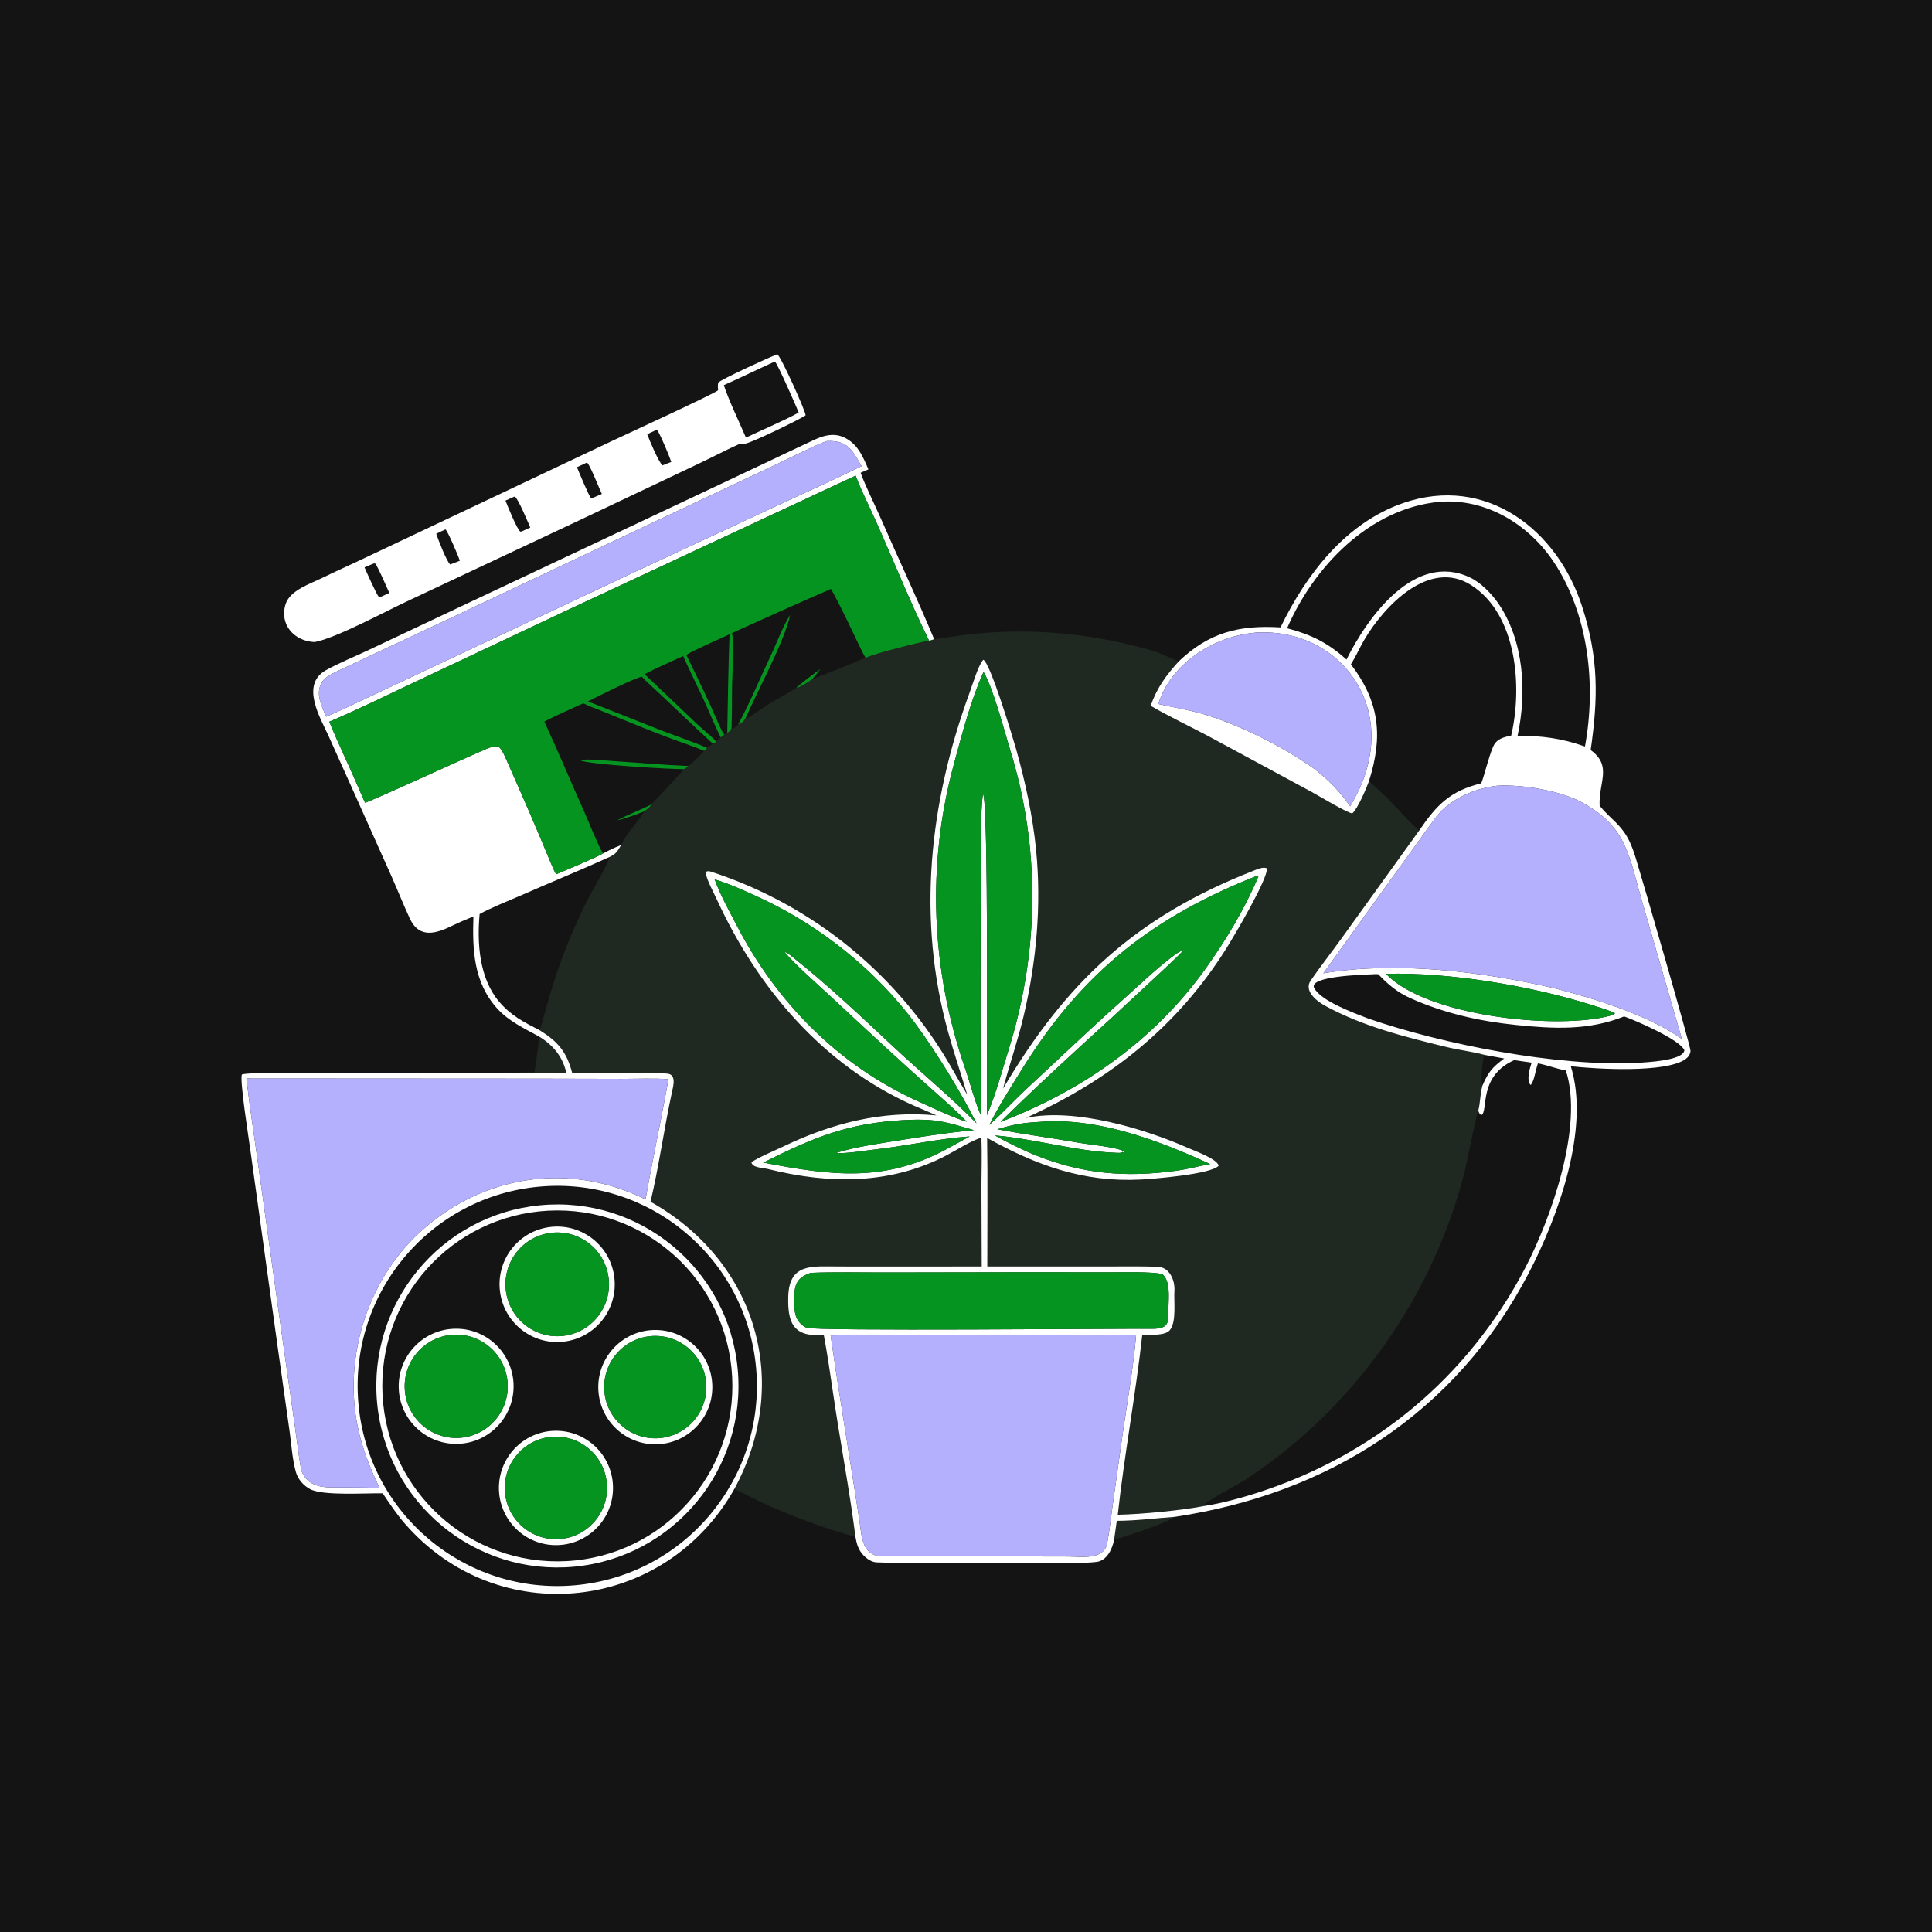
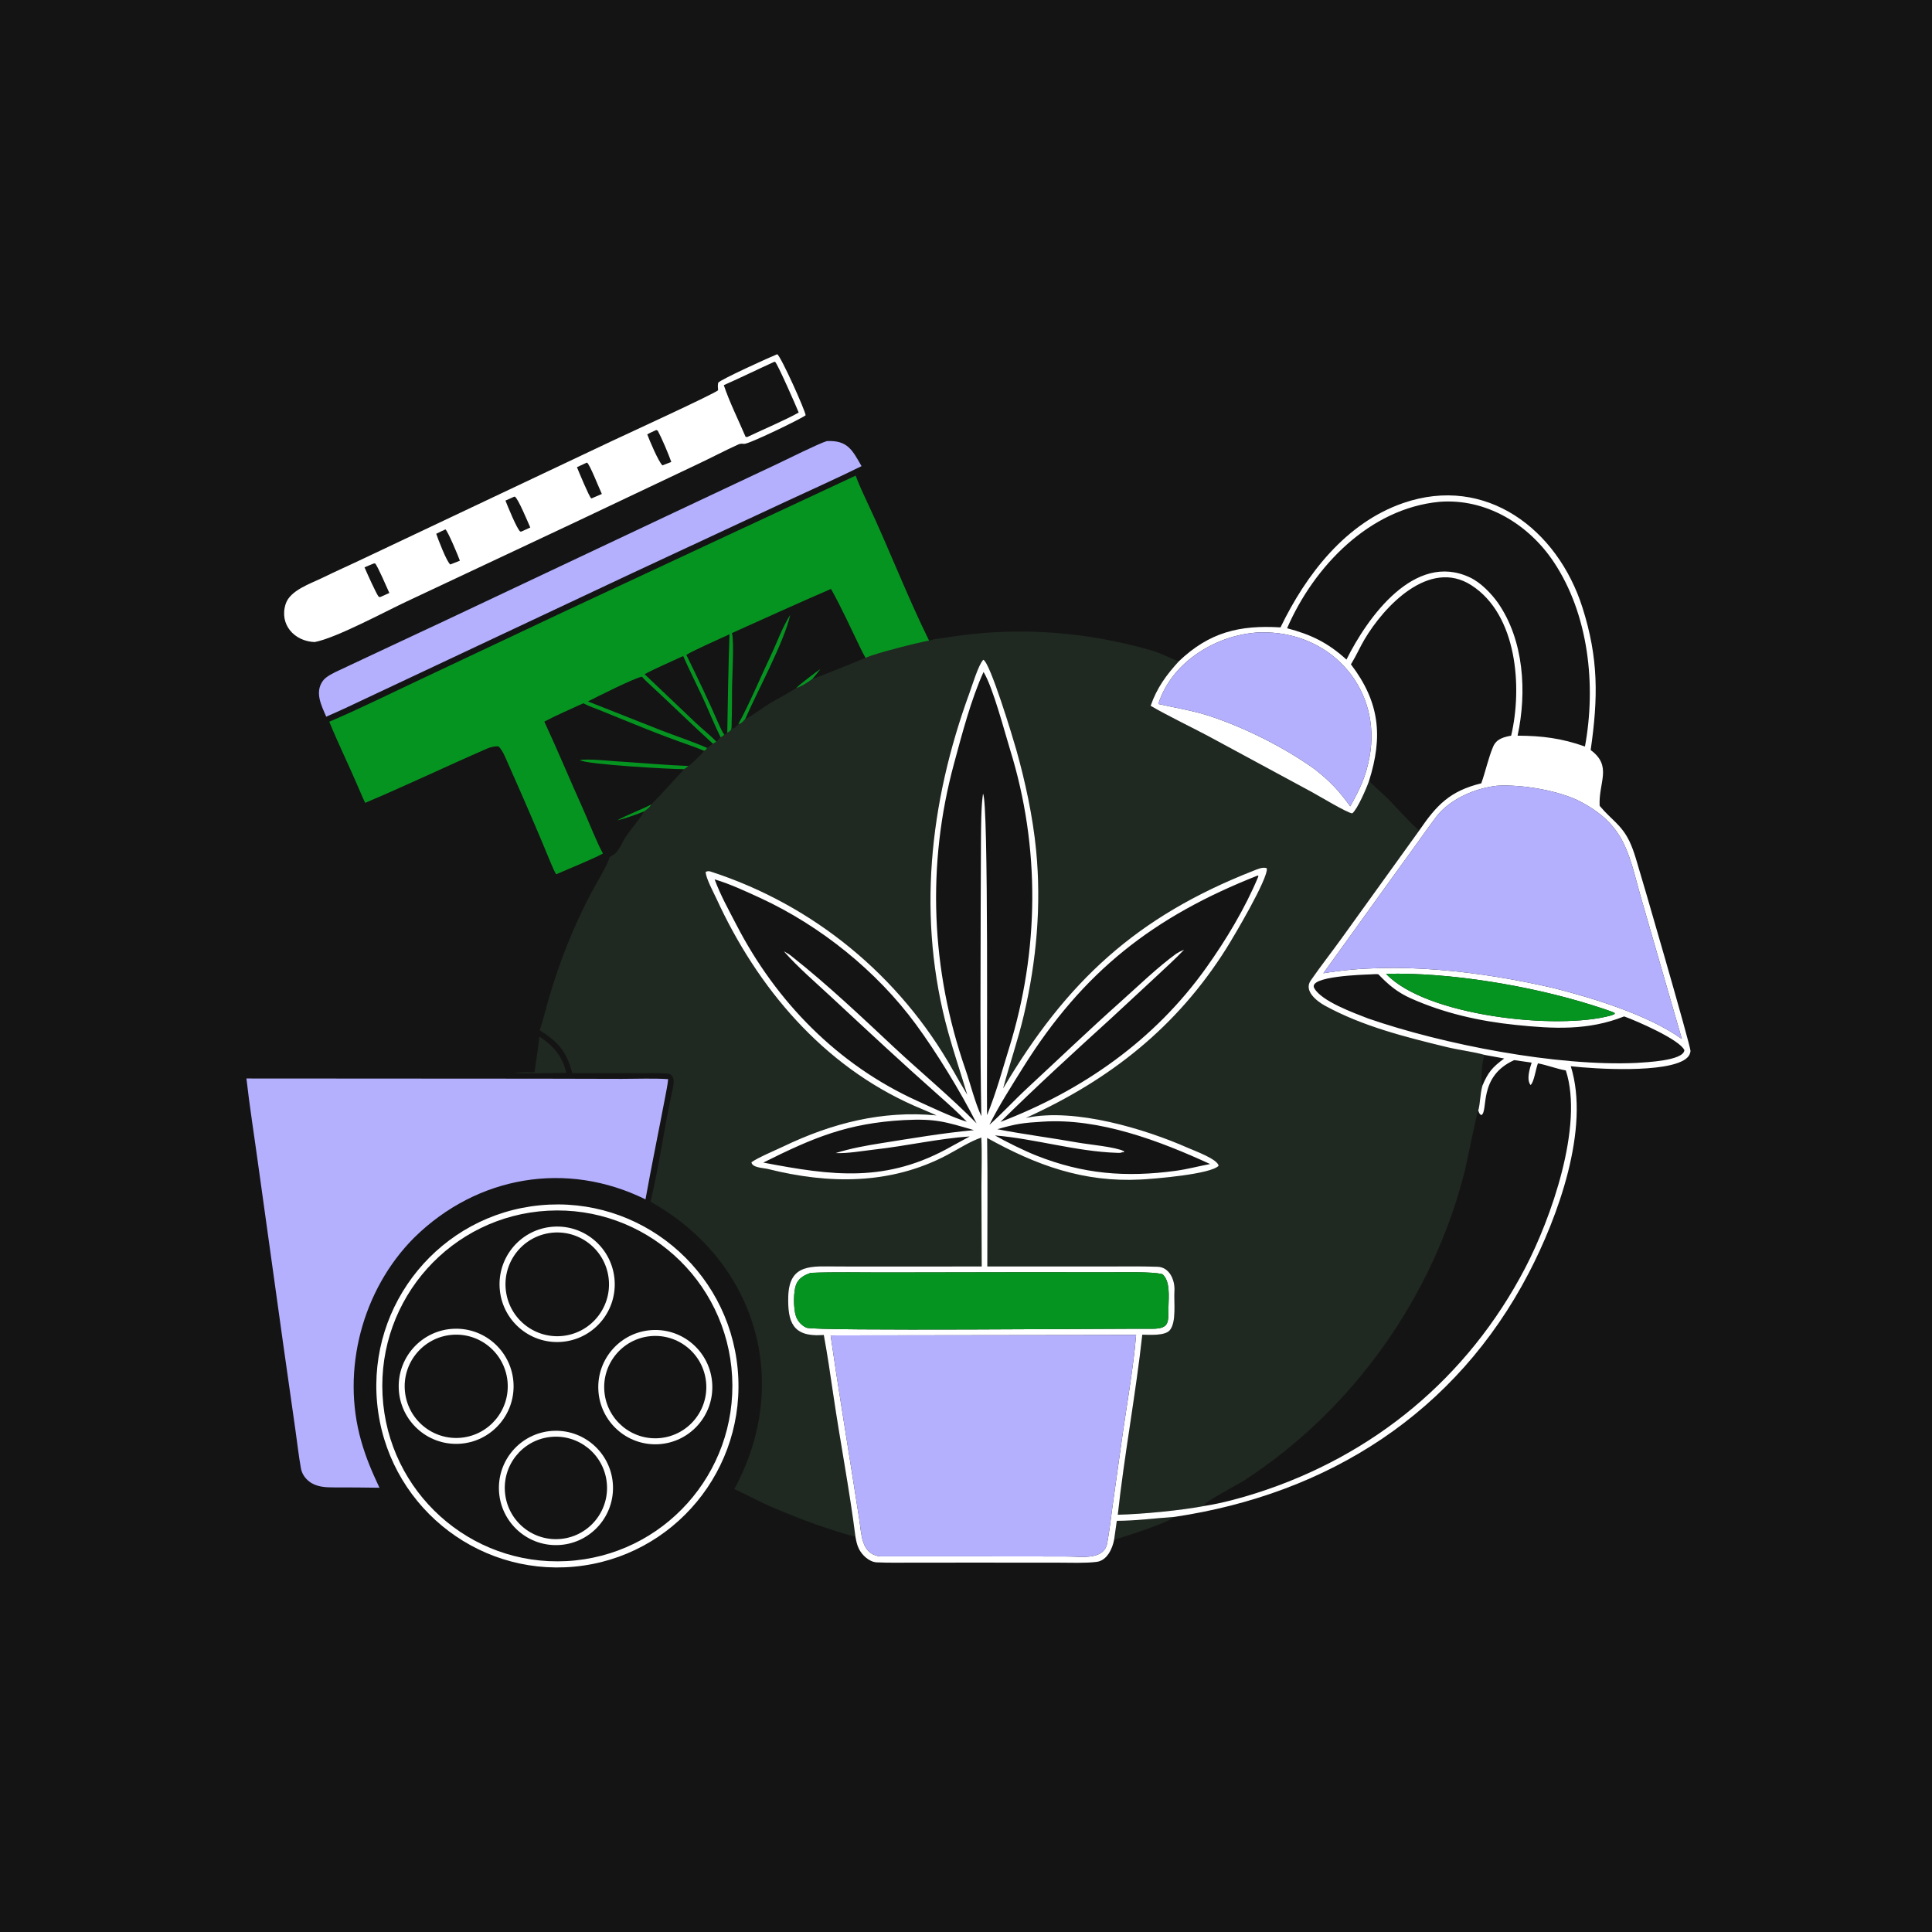
<svg xmlns="http://www.w3.org/2000/svg" width="120" height="120" viewBox="0 0 120 120" fill="none">
  <rect width="120" height="120" fill="#141414" />
  <g clip-path="url(#clip0_2023_780)">
    <path d="M19.543 39.879C18.28 39.833 17.328 38.783 17.746 37.505C18.022 36.662 19.277 36.255 20.029 35.888C20.898 35.463 21.82 35.057 22.706 34.632L38.036 27.379C38.688 27.072 44.462 24.419 44.603 24.238C44.584 24.022 44.577 23.982 44.608 23.772C44.733 23.582 47.855 22.165 48.276 22C48.512 22.149 50.014 25.489 50.039 25.794C49.748 26.021 46.492 27.6 46.216 27.57C46.08 27.555 45.995 27.546 45.863 27.605C45.015 27.987 44.187 28.428 43.345 28.824L35.739 32.431L25.272 37.353C23.92 37.986 20.862 39.637 19.543 39.879ZM48.096 22.471C47.044 22.948 46.011 23.456 44.957 23.923C45.291 24.931 45.885 26.134 46.306 27.123C46.405 27.153 46.362 27.157 46.434 27.134C47.31 26.717 48.839 26.062 49.609 25.624C49.468 25.265 48.298 22.603 48.148 22.481L48.096 22.471ZM40.763 26.708C40.581 26.792 40.375 26.88 40.203 26.981C40.349 27.373 40.888 28.654 41.144 28.905L41.695 28.693C41.519 28.192 41.106 27.215 40.855 26.752L40.763 26.708ZM36.444 28.735L35.835 29.018C35.942 29.279 36.581 30.834 36.722 30.956L36.772 30.944L37.382 30.681C37.224 30.36 36.632 28.833 36.463 28.738C36.457 28.735 36.45 28.736 36.444 28.735ZM31.931 30.853L31.395 31.093C31.517 31.406 32.114 32.88 32.315 33.017L32.399 33.01L32.937 32.764C32.789 32.434 32.181 30.959 31.979 30.849L31.931 30.853ZM27.668 32.881C27.483 32.968 27.275 33.061 27.095 33.154C27.201 33.473 27.755 34.923 27.971 35.06L28.564 34.825C28.481 34.575 27.819 32.994 27.668 32.881ZM23.212 35C23.029 35.076 22.819 35.157 22.641 35.239C22.767 35.535 23.379 36.908 23.525 37.069L23.611 37.086L24.183 36.831C24.071 36.584 23.438 35.111 23.296 34.994L23.212 35Z" fill="white" />
-     <path d="M53.455 29.363C53.713 30.1 54.369 31.426 54.708 32.2C55.806 34.711 56.966 37.168 58.023 39.702C57.919 39.734 57.809 39.776 57.704 39.786C56.33 37.001 55.189 33.998 53.858 31.184C53.613 30.666 53.343 30.078 53.146 29.541L34.937 38.038L25.739 42.376C24.04 43.176 22.167 44.102 20.452 44.827C21.038 46.259 21.731 47.661 22.334 49.088C22.442 49.345 22.56 49.615 22.68 49.867C25.221 48.793 27.727 47.596 30.257 46.494C30.443 46.413 30.768 46.33 30.967 46.364C31.227 46.626 31.362 46.986 31.509 47.319C32.434 49.406 33.348 51.497 34.215 53.609C34.301 53.821 34.425 54.107 34.543 54.303C35.087 54.067 37.015 53.274 37.451 53.01C37.87 52.793 38.143 52.657 38.58 52.487C38.341 52.884 38.287 53.02 37.863 53.228C36.014 54.063 34.167 54.82 32.313 55.633C31.623 55.935 30.388 56.429 29.79 56.774C29.623 58.594 29.772 60.762 30.994 62.207C31.733 63.08 32.529 63.482 33.524 63.992C34.657 64.696 35.204 65.336 35.544 66.658L39.444 66.659C40.103 66.658 40.77 66.638 41.423 66.681C42.037 66.721 41.819 67.459 41.733 67.856C41.248 70.087 40.935 72.428 40.405 74.641C46.971 78.322 49.217 85.84 45.608 92.489C41.265 100.176 30.904 101.274 25.132 94.618C24.622 94.03 24.206 93.394 23.769 92.752C22.716 92.732 20.078 92.918 19.268 92.495C18.867 92.285 18.511 91.89 18.384 91.45C18.153 90.647 18.101 89.706 17.984 88.877L17.264 83.783L15.539 71.355C15.469 70.822 14.864 67.016 15.028 66.735C15.559 66.587 18.983 66.637 19.754 66.636L31.924 66.648C32.881 66.687 34.204 66.657 35.175 66.638C34.947 65.628 34.359 64.921 33.494 64.387C32.562 63.875 31.595 63.43 30.878 62.635C29.41 61.007 29.337 58.977 29.405 56.922C29.012 57.085 28.52 57.287 28.141 57.473C27.115 57.977 26.052 58.347 25.444 57.03C25.056 56.189 24.7 55.291 24.317 54.43L21.777 48.755L20.397 45.688C19.888 44.571 18.65 42.525 20.239 41.631C21.051 41.175 22.055 40.772 22.913 40.365L29.359 37.321L44.49 30.192C46.525 29.241 48.551 28.263 50.586 27.314C51.157 27.048 51.756 26.887 52.361 27.141C53.242 27.51 53.59 28.338 53.937 29.155L53.455 29.363ZM51.356 27.397C50.867 27.539 48.872 28.535 48.246 28.831L41.409 32.05L27.732 38.508C25.514 39.551 23.291 40.583 21.074 41.629C20.744 41.785 20.252 42.006 20.046 42.298C19.542 43.013 19.959 43.808 20.262 44.514C20.634 44.348 21.028 44.181 21.395 44.008L39.281 35.592L48.807 31.155C50.31 30.453 52.044 29.684 53.512 28.952C52.938 27.954 52.646 27.335 51.356 27.397ZM15.305 66.987C15.503 68.724 15.798 70.587 16.036 72.332L17.591 83.489L18.348 88.812C18.462 89.606 18.548 90.412 18.691 91.2C18.75 91.525 18.933 91.802 19.188 92.005C19.642 92.366 20.22 92.387 20.773 92.386C21.704 92.385 22.636 92.39 23.567 92.406C23.101 91.405 22.743 90.582 22.436 89.51C21.177 85.12 22.501 80.101 25.725 76.872C29.622 73.039 35.178 72.07 40.092 74.496C40.474 72.368 40.914 70.251 41.318 68.127C41.387 67.762 41.463 67.399 41.501 67.028C40.679 66.967 39.478 67.009 38.633 67.01L33.509 66.998L15.305 66.987ZM33.569 73.699C26.735 74.277 21.667 80.308 22.26 87.158C22.853 94.007 28.882 99.073 35.714 98.463C42.524 97.854 47.557 91.836 46.966 85.008C46.375 78.181 40.382 73.122 33.569 73.699Z" fill="white" />
    <path d="M73.218 41.075C75.124 39.261 76.991 38.816 79.535 38.968C81.125 35.678 83.585 32.476 87.162 31.243C92.297 29.474 96.744 32.877 98.289 37.735C99.295 40.897 99.267 43.343 98.799 46.587C100.161 47.588 99.283 48.584 99.356 50.045C99.366 50.058 99.376 50.071 99.386 50.083C100.046 50.881 100.707 51.223 101.199 52.236C101.359 52.567 101.484 52.926 101.593 53.276C101.928 54.347 105.025 65.021 105 65.278C104.979 65.485 104.875 65.646 104.71 65.769C103.509 66.665 99.101 66.401 97.564 66.225C98.781 70.097 96.755 75.609 94.959 79.061C90.431 87.764 82.508 92.786 72.962 94.215C71.793 94.297 70.528 94.461 69.367 94.461C69.309 94.852 69.252 95.239 69.2 95.631C69.097 96.188 68.76 96.934 68.109 97.012C67.37 97.101 66.51 97.06 65.757 97.06L60.612 97.057L56.685 97.059C55.943 97.061 55.191 97.074 54.452 97.04C53.99 97.018 53.541 96.594 53.346 96.195C53.22 95.938 53.183 95.713 53.131 95.434C52.758 92.493 52.182 89.531 51.752 86.592C51.575 85.382 51.389 84.117 51.167 82.917L51.03 82.926C49.225 83.032 48.92 82.089 48.959 80.543C49.012 78.43 50.468 78.665 52.063 78.663C52.653 78.662 53.237 78.666 53.81 78.667L60.976 78.663L60.959 73.684C60.96 72.72 60.999 71.606 60.952 70.658C60.267 70.884 59.456 71.41 58.813 71.748C55.302 73.599 51.473 73.552 47.714 72.613C47.4 72.535 46.716 72.536 46.673 72.189C47.098 71.887 48.145 71.453 48.656 71.208C51.67 69.763 54.789 68.959 58.164 69.279C57.722 69.073 57.224 68.876 56.775 68.678C51.117 66.179 47.04 61.362 44.495 55.809C44.329 55.448 43.827 54.521 43.831 54.157C43.942 54.097 44.026 54.097 44.152 54.138C50.531 56.206 55.889 60.616 59.188 66.467C59.472 66.972 59.779 67.501 60.078 67.994C59.688 66.701 59.248 65.394 58.892 64.112C56.936 57.05 57.722 49.865 60.214 43.044C60.379 42.594 60.773 41.283 61.074 40.978C61.493 41.122 62.918 45.838 63.115 46.535C63.681 48.541 64.148 50.703 64.353 52.781C64.693 56.214 64.381 59.676 63.599 63.029C63.24 64.573 62.714 66.072 62.306 67.605C66.244 60.95 70.59 56.932 77.838 54.09C78.09 53.991 78.436 53.825 78.685 53.93C78.787 54.547 76.623 58.19 76.171 58.909C73.097 63.796 68.943 67.071 63.716 69.438L63.784 69.424C66.777 68.812 71.077 70.101 73.804 71.304C74.21 71.484 75.624 71.993 75.692 72.407C75.221 72.932 71.715 73.22 70.844 73.264C67.286 73.445 64.375 72.382 61.313 70.681C61.352 73.318 61.322 76.021 61.324 78.663L68.549 78.664C69.665 78.665 70.795 78.641 71.908 78.682C72.656 78.71 72.992 79.537 72.946 80.198C72.903 80.837 73.087 82.123 72.655 82.626C72.352 82.979 71.409 82.906 70.95 82.9C70.544 86.6 69.829 90.388 69.428 94.083C70.971 94.048 73.381 93.813 74.868 93.528C75.894 93.366 77.045 93.055 78.046 92.735C85.326 90.409 91.176 85.562 94.724 78.773C96.329 75.703 98.381 69.93 97.256 66.486C96.658 66.381 96.139 66.167 95.524 66.046C95.382 66.419 95.283 67.212 95.066 67.393C94.797 67.051 95.013 66.376 95.133 66.001C94.772 65.945 94.412 65.896 94.05 65.846C91.776 66.86 92.467 69.054 92.005 69.262C91.877 69.183 91.872 69.122 91.819 68.979C91.946 68.493 91.921 68.013 92.075 67.432C92.436 66.583 92.697 66.288 93.428 65.744C93.027 65.667 92.621 65.596 92.219 65.524C91.492 65.32 90.607 65.219 89.854 65.035C87.284 64.41 84.632 63.746 82.297 62.466C81.787 62.187 80.952 61.536 81.419 60.889C82.037 59.995 82.712 59.14 83.347 58.256L88.155 51.577C89.24 49.993 90.057 49.132 92.005 48.653C92.274 47.909 92.436 47.094 92.743 46.374C92.947 45.893 93.394 45.782 93.86 45.693C94.56 42.723 94.251 38.187 91.386 36.348C88.77 34.67 85.968 37.658 84.751 39.718C84.476 40.182 84.241 40.72 83.958 41.18L83.907 41.261C85.695 43.607 85.907 45.735 85.033 48.506C84.893 48.915 84.319 50.263 83.993 50.519C83.718 50.517 81.903 49.425 81.486 49.198L75 45.694C73.934 45.13 72.478 44.431 71.468 43.838C71.854 42.727 72.436 41.932 73.218 41.075ZM89.402 31.169C85.064 31.58 81.613 35.175 79.943 39.021C81.45 39.419 82.477 39.92 83.632 40.967C84.929 38.359 87.862 34.232 91.31 35.871C91.97 36.184 92.618 36.851 93.039 37.442C94.658 39.775 94.845 42.983 94.26 45.694C95.78 45.701 96.987 45.852 98.444 46.367C99.146 42.574 98.68 38.171 96.508 34.908C94.94 32.553 92.289 30.942 89.402 31.169ZM77.823 39.311C75.31 39.572 72.731 41.233 71.946 43.724C72.928 43.951 74.036 44.126 74.989 44.429C77.215 45.136 79.772 46.418 81.663 47.778C82.608 48.522 83.143 49.084 83.866 50.081C84.466 49.016 84.842 48.232 85.066 47.01C85.825 42.876 82.807 39.38 78.672 39.279C78.424 39.273 78.068 39.272 77.823 39.311ZM61.09 41.738C60.317 43.42 59.743 45.636 59.26 47.414C57.544 53.725 57.822 60.236 59.96 66.409C60.281 67.336 60.544 68.44 60.953 69.329C60.867 65.073 60.907 60.741 60.912 56.479L60.929 52.271C60.937 51.417 60.934 50.128 61.055 49.303C61.416 49.676 61.28 67.035 61.306 69.267C61.883 67.854 62.23 66.539 62.675 65.106C64.551 59.061 64.62 52.641 62.745 46.585C62.4 45.471 61.682 42.703 61.09 41.738ZM92.987 48.804C91.624 48.95 90.034 49.639 89.195 50.747C88.807 51.26 88.431 51.797 88.056 52.321L86.357 54.67L82.196 60.451C86.726 59.688 92.056 60.343 96.5 61.372C98.937 61.987 102.396 63.045 104.464 64.534L102.014 56.06C101.172 53.193 101.083 51.351 98.221 49.82C96.87 49.097 94.508 48.711 92.987 48.804ZM78.123 54.379C71.646 56.93 67.268 60.338 63.545 66.302C62.84 67.432 62.046 68.674 61.454 69.863C62.267 69.139 63.01 68.323 63.806 67.586C65.74 65.794 67.647 63.965 69.615 62.21C70.683 61.258 71.912 60.066 73.061 59.235C73.254 59.116 73.335 59.076 73.545 58.989C73.034 59.532 72.401 60.101 71.854 60.616L69.02 63.244C66.761 65.299 64.303 67.546 62.139 69.686C67.255 67.727 71.702 64.611 74.903 60.132C76.147 58.392 77.344 56.402 78.165 54.423L78.123 54.379ZM44.387 54.62C44.758 55.623 45.252 56.498 45.736 57.435C48.208 62.224 52.038 66.137 56.961 68.373C57.79 68.75 59.222 69.431 60.054 69.673C59.521 69.123 58.951 68.607 58.377 68.1C56.087 66.075 53.851 63.991 51.612 61.909C50.63 60.995 49.569 60.091 48.685 59.086C48.925 59.217 49.012 59.26 49.224 59.438C51.405 61.165 53.484 63.134 55.52 65.04C57.135 66.551 59.134 68.208 60.657 69.774C59.67 67.813 58.166 65.359 56.879 63.611C54.446 60.305 50.963 57.51 47.251 55.788C46.377 55.387 45.31 54.887 44.387 54.62ZM85.13 60.52C84.718 60.538 81.206 60.628 81.632 61.379C82.094 62.196 84.076 62.908 84.972 63.258C89.654 64.878 96.711 66.252 101.665 66.019C102.21 65.979 104.57 65.889 104.62 65.226C104.319 64.564 101.646 63.407 100.878 63.131C98.648 64.02 96.479 63.901 94.139 63.659C91.887 63.427 89.692 62.932 87.619 62.005C86.801 61.639 86.233 61.167 85.619 60.521C85.587 60.488 85.194 60.515 85.13 60.52ZM86.091 60.486C88.547 63.108 96.723 64 100.065 63.072L100.272 62.992L100.299 62.925C100.147 62.821 99.103 62.496 98.862 62.42C95.099 61.235 90.03 60.38 86.091 60.486ZM56.142 69.571C52.636 69.767 50.535 70.652 47.41 72.21C51.67 73.022 55.058 73.51 59.133 71.184L60.231 70.586C58.331 70.713 56.261 71.183 54.349 71.396C53.58 71.482 52.671 71.651 51.9 71.62C52.841 71.327 53.78 71.156 54.752 71.002C56.645 70.704 58.584 70.37 60.493 70.195C58.699 69.673 58.118 69.471 56.142 69.571ZM64.769 69.668C63.538 69.739 63.118 69.802 61.943 70.137C63.597 70.46 65.308 70.674 66.969 70.971C67.633 71.09 69.283 71.233 69.818 71.506L69.807 71.563L69.712 71.581L69.78 71.501C69.649 71.632 69.543 71.609 69.352 71.603C66.843 71.521 64.275 70.729 61.797 70.523C62.473 70.911 63.626 71.479 64.358 71.769C67.264 72.923 69.917 73.143 73.021 72.722C73.769 72.621 74.438 72.434 75.162 72.301C72.039 70.863 68.281 69.437 64.769 69.668ZM50.364 79.059C50.012 79.176 49.673 79.345 49.493 79.688C49.258 80.137 49.277 81.271 49.437 81.749C49.541 82.058 49.789 82.335 50.09 82.466C50.621 82.695 69.472 82.51 71.614 82.532C72.679 82.517 72.556 82.082 72.576 81.162C72.589 80.555 72.694 79.562 72.203 79.145C71.633 78.972 69.594 79.026 68.876 79.025L63.893 79.02L55.061 79.035C53.59 79.039 51.815 78.997 50.364 79.059ZM67.426 82.923L51.592 82.945C51.996 85.79 52.477 88.662 52.92 91.504L53.362 94.313C53.519 95.281 53.467 96.512 54.651 96.668L63.645 96.671L66.346 96.677C67.175 96.679 68.577 96.916 68.772 95.843C68.908 95.097 68.993 94.346 69.095 93.594L69.632 89.762C69.919 87.645 70.399 84.993 70.567 82.911L67.426 82.923Z" fill="white" />
    <path d="M35.664 97.309C29.485 97.885 24.008 93.338 23.424 87.146C22.839 80.954 27.368 75.457 33.545 74.862C39.734 74.265 45.232 78.816 45.818 85.022C46.404 91.227 41.855 96.731 35.664 97.309ZM34.034 75.199C28.041 75.522 23.442 80.652 23.761 86.659C24.08 92.667 29.196 97.279 35.189 96.963C41.188 96.646 45.793 91.514 45.474 85.501C45.155 79.489 40.032 74.876 34.034 75.199Z" fill="white" />
    <path d="M34.998 83.335C33.035 83.553 31.267 82.135 31.049 80.167C30.83 78.2 32.243 76.427 34.206 76.206C36.171 75.985 37.943 77.404 38.161 79.373C38.38 81.343 36.964 83.117 34.998 83.335ZM34.012 76.607C32.272 76.938 31.127 78.617 31.451 80.361C31.774 82.106 33.444 83.26 35.186 82.943C36.938 82.624 38.097 80.939 37.772 79.184C37.447 77.43 35.761 76.275 34.012 76.607Z" fill="white" />
    <path d="M45.463 39.321L45.312 39.395C44.768 39.65 43.071 40.398 42.628 40.675L42.434 40.748C41.716 41.082 40.715 41.511 40.038 41.875C39.959 41.964 39.968 41.969 39.873 42.033C39.5 42.065 36.998 43.317 36.519 43.567C36.382 43.643 36.384 43.659 36.232 43.683C35.445 44.039 34.569 44.422 33.81 44.82C34.645 46.62 35.419 48.484 36.233 50.293C36.521 50.934 37.132 52.477 37.451 53.01C37.015 53.274 35.087 54.067 34.543 54.303C34.426 54.107 34.302 53.821 34.215 53.609C33.349 51.497 32.435 49.406 31.51 47.319C31.362 46.986 31.227 46.626 30.968 46.364C30.769 46.33 30.444 46.413 30.257 46.495C27.727 47.596 25.222 48.793 22.68 49.867C22.561 49.615 22.443 49.345 22.334 49.088C21.731 47.661 21.038 46.259 20.452 44.827C22.167 44.102 24.04 43.176 25.74 42.376L34.938 38.038L53.146 29.541C53.343 30.078 53.614 30.666 53.858 31.184C55.189 33.998 56.33 37.001 57.704 39.786C57 39.917 54.35 40.578 53.761 40.86C53.634 40.646 53.526 40.424 53.418 40.2C52.832 38.987 52.271 37.756 51.616 36.578C49.555 37.468 47.51 38.401 45.463 39.321ZM46.293 44.648C46.156 44.802 46.062 44.941 45.86 44.975C46.583 43.645 47.232 42.073 47.888 40.692C48.282 39.863 48.585 38.971 49.082 38.192C48.711 39.876 47.027 42.95 46.293 44.648ZM45.312 39.395L45.463 39.321C45.613 39.876 45.464 42.191 45.467 42.902C45.468 43.289 45.465 44.471 45.444 44.858C45.44 45.044 45.459 45.228 45.366 45.383L45.172 45.517C45.204 43.477 45.241 41.435 45.312 39.395ZM42.434 40.748L42.628 40.675C43.321 42.084 44.003 43.5 44.627 44.942C44.731 45.183 44.841 45.419 44.987 45.638C44.922 45.686 44.826 45.772 44.756 45.79C44.347 44.965 43.997 44.072 43.605 43.236C43.215 42.402 42.804 41.592 42.434 40.748ZM50.463 42.164C50.213 42.358 49.757 42.658 49.451 42.729C49.655 42.53 50.713 41.708 50.95 41.565C50.786 41.785 50.642 41.956 50.463 42.164ZM39.873 42.033C39.968 41.969 39.959 41.964 40.038 41.875L43.213 44.894C43.621 45.282 44.118 45.667 44.492 46.066L44.282 46.196C42.986 45.019 41.74 43.791 40.454 42.604C40.254 42.42 40.052 42.237 39.873 42.033ZM36.232 43.683C36.384 43.659 36.382 43.643 36.519 43.567L41.1 45.376C41.976 45.714 43.075 46.083 43.909 46.45C43.829 46.609 43.888 46.55 43.725 46.63C43.434 46.507 43.135 46.391 42.837 46.288C40.929 45.632 39.08 44.845 37.21 44.093C36.88 43.961 36.547 43.85 36.232 43.683ZM42.497 47.774C41.766 47.784 36.306 47.479 36.014 47.207C36.526 47.119 37.829 47.259 38.39 47.294C39.844 47.384 41.306 47.522 42.764 47.576C42.665 47.654 42.604 47.705 42.497 47.774ZM40.014 50.392C39.631 50.559 38.749 50.861 38.339 50.958C38.785 50.679 39.842 50.289 40.441 49.971C40.356 50.163 40.185 50.267 40.014 50.392ZM100.065 63.072C96.723 64 88.547 63.108 86.091 60.486C90.031 60.38 95.099 61.235 98.862 62.42C99.103 62.496 100.147 62.821 100.3 62.925L100.272 62.992L100.065 63.072ZM71.615 82.533C69.472 82.51 50.621 82.695 50.091 82.466C49.789 82.335 49.541 82.059 49.437 81.749C49.277 81.271 49.258 80.137 49.493 79.688C49.673 79.345 50.012 79.176 50.364 79.059C51.815 78.997 53.59 79.039 55.061 79.035L63.893 79.02L68.876 79.025C69.594 79.026 71.633 78.972 72.203 79.145C72.694 79.562 72.589 80.555 72.576 81.162C72.556 82.082 72.68 82.517 71.615 82.533Z" fill="#069420" />
    <path d="M28.513 89.677C26.532 89.778 24.849 88.24 24.767 86.254C24.684 84.268 26.234 82.595 28.216 82.531C30.173 82.467 31.815 83.996 31.897 85.957C31.978 87.917 30.468 89.578 28.513 89.677ZM28.049 82.911C26.281 83.07 24.981 84.641 25.15 86.411C25.318 88.182 26.892 89.477 28.657 89.299C30.41 89.121 31.69 87.559 31.523 85.801C31.355 84.044 29.803 82.752 28.049 82.911Z" fill="white" />
    <path d="M40.874 89.704C38.927 89.798 37.27 88.299 37.165 86.348C37.061 84.397 38.548 82.728 40.494 82.613C42.454 82.498 44.134 84.002 44.239 85.967C44.345 87.932 42.835 89.608 40.874 89.704ZM40.401 82.991C38.659 83.156 37.379 84.704 37.541 86.45C37.703 88.197 39.245 89.482 40.988 89.322C42.734 89.162 44.019 87.612 43.857 85.862C43.695 84.112 42.147 82.826 40.401 82.991Z" fill="white" />
    <path d="M20.262 44.514C19.959 43.808 19.542 43.013 20.046 42.298C20.252 42.006 20.744 41.785 21.074 41.629C23.291 40.583 25.514 39.551 27.732 38.508L41.409 32.05L48.246 28.831C48.873 28.535 50.867 27.539 51.356 27.397C52.647 27.335 52.938 27.953 53.512 28.952C52.044 29.684 50.31 30.453 48.807 31.155L39.281 35.592L21.395 44.008C21.029 44.181 20.634 44.348 20.262 44.514ZM71.946 43.724C72.731 41.233 75.31 39.572 77.823 39.311C78.068 39.272 78.424 39.273 78.672 39.279C82.807 39.38 85.825 42.876 85.066 47.01C84.842 48.232 84.466 49.016 83.866 50.081C83.143 49.084 82.608 48.522 81.663 47.778C79.772 46.418 77.215 45.136 74.989 44.429C74.036 44.126 72.928 43.951 71.946 43.724ZM82.196 60.451L86.357 54.67L88.056 52.321C88.431 51.797 88.807 51.26 89.195 50.747C90.034 49.639 91.624 48.95 92.987 48.804C94.508 48.711 96.87 49.097 98.221 49.82C101.083 51.351 101.172 53.193 102.014 56.06L104.464 64.534C102.396 63.045 98.937 61.987 96.5 61.372C92.056 60.343 86.726 59.688 82.196 60.451ZM23.568 92.406C22.636 92.39 21.704 92.385 20.773 92.386C20.22 92.387 19.642 92.366 19.188 92.005C18.933 91.802 18.75 91.525 18.691 91.2C18.549 90.412 18.462 89.606 18.348 88.812L17.591 83.489L16.036 72.332C15.798 70.587 15.503 68.724 15.306 66.987L33.51 66.998L38.633 67.01C39.479 67.009 40.679 66.967 41.501 67.028C41.463 67.399 41.388 67.762 41.318 68.127C40.914 70.251 40.475 72.368 40.093 74.496C35.178 72.07 29.622 73.039 25.725 76.872C22.501 80.101 21.178 85.12 22.436 89.51C22.743 90.582 23.101 91.405 23.568 92.406ZM51.592 82.946L67.426 82.923L70.567 82.911C70.399 84.993 69.919 87.645 69.632 89.762L69.095 93.594C68.993 94.346 68.908 95.097 68.772 95.843C68.577 96.916 67.175 96.679 66.346 96.677L63.645 96.671L54.651 96.668C53.467 96.512 53.519 95.281 53.362 94.313L52.92 91.504C52.477 88.662 51.996 85.79 51.592 82.946Z" fill="#B4B0FE" />
    <path d="M34.617 95.969C32.663 96.017 31.04 94.469 30.989 92.511C30.939 90.552 32.48 88.923 34.434 88.869C36.392 88.815 38.023 90.364 38.074 92.327C38.124 94.29 36.576 95.922 34.617 95.969ZM34.166 89.255C32.425 89.455 31.175 91.032 31.373 92.777C31.572 94.523 33.143 95.777 34.885 95.58C36.629 95.383 37.883 93.805 37.684 92.057C37.486 90.309 35.91 89.054 34.166 89.255Z" fill="white" />
-     <path d="M60.953 69.329C60.544 68.44 60.281 67.336 59.96 66.409C57.822 60.236 57.544 53.725 59.259 47.414C59.742 45.636 60.316 43.42 61.09 41.738C61.682 42.703 62.4 45.471 62.745 46.585C64.62 52.641 64.551 59.061 62.674 65.106C62.229 66.539 61.883 67.854 61.306 69.267C61.28 67.035 61.416 49.676 61.054 49.303C60.933 50.127 60.936 51.417 60.929 52.271L60.911 56.479C60.906 60.741 60.867 65.073 60.953 69.329ZM61.453 69.863C62.045 68.674 62.84 67.432 63.545 66.302C67.267 60.338 71.645 56.93 78.123 54.379L78.164 54.423C77.344 56.402 76.147 58.392 74.903 60.132C71.701 64.611 67.255 67.727 62.139 69.686C64.303 67.546 66.76 65.299 69.02 63.244L71.853 60.616C72.401 60.101 73.034 59.532 73.544 58.989C73.334 59.076 73.254 59.116 73.061 59.235C71.912 60.066 70.682 61.258 69.614 62.21C67.646 63.965 65.739 65.794 63.805 67.586C63.01 68.323 62.266 69.139 61.453 69.863ZM60.054 69.673C59.221 69.431 57.789 68.75 56.96 68.373C52.037 66.137 48.207 62.224 45.735 57.435C45.251 56.498 44.758 55.623 44.387 54.62C45.31 54.887 46.377 55.387 47.25 55.788C50.962 57.51 54.446 60.305 56.879 63.611C58.165 65.359 59.67 67.813 60.656 69.774C59.133 68.208 57.134 66.551 55.52 65.04C53.484 63.134 51.405 61.165 49.224 59.438C49.011 59.26 48.924 59.217 48.684 59.086C49.569 60.091 50.63 60.995 51.612 61.909C53.85 63.991 56.087 66.075 58.377 68.1C58.951 68.607 59.52 69.123 60.054 69.673ZM47.41 72.21C50.535 70.652 52.635 69.767 56.142 69.571C58.118 69.471 58.699 69.673 60.492 70.195C58.584 70.37 56.645 70.704 54.751 71.002C53.779 71.156 52.841 71.327 51.9 71.62C52.67 71.651 53.579 71.481 54.348 71.396C56.261 71.183 58.33 70.713 60.231 70.586L59.133 71.184C55.058 73.51 51.67 73.022 47.41 72.21ZM61.942 70.137C63.118 69.802 63.538 69.739 64.768 69.668C68.281 69.437 72.038 70.863 75.162 72.301C74.437 72.434 73.768 72.621 73.02 72.722C69.916 73.143 67.264 72.923 64.358 71.769C63.625 71.479 62.472 70.911 61.797 70.523C64.275 70.729 66.843 71.521 69.352 71.603C69.543 71.609 69.648 71.632 69.779 71.501L69.712 71.581L69.806 71.563L69.818 71.506C69.282 71.233 67.632 71.09 66.969 70.971C65.308 70.674 63.596 70.46 61.942 70.137ZM35.186 82.943C33.444 83.26 31.774 82.106 31.451 80.361C31.128 78.617 32.273 76.938 34.012 76.607C35.761 76.275 37.447 77.43 37.772 79.184C38.097 80.939 36.938 82.624 35.186 82.943ZM28.657 89.298C26.892 89.477 25.318 88.182 25.149 86.411C24.981 84.641 26.281 83.07 28.049 82.911C29.803 82.752 31.355 84.044 31.522 85.801C31.69 87.558 30.41 89.121 28.657 89.298ZM40.988 89.322C39.245 89.482 37.703 88.197 37.541 86.45C37.379 84.704 38.659 83.156 40.401 82.991C42.147 82.826 43.695 84.112 43.857 85.862C44.02 87.612 42.734 89.162 40.988 89.322ZM34.885 95.58C33.143 95.777 31.572 94.522 31.373 92.777C31.175 91.032 32.425 89.455 34.166 89.254C35.91 89.054 37.486 90.309 37.684 92.057C37.883 93.805 36.629 95.383 34.885 95.58Z" fill="#069420" />
    <path opacity="0.1" d="M58.023 39.702C59 39.569 59.952 39.406 60.949 39.325C64.573 39.031 67.987 39.395 71.486 40.386C72.134 40.569 72.653 40.884 73.218 41.075C72.436 41.932 71.854 42.727 71.468 43.839C72.478 44.431 73.934 45.13 75 45.695L81.485 49.198C81.903 49.425 83.718 50.517 83.992 50.519C84.319 50.263 84.892 48.915 85.032 48.507C85.248 48.726 85.846 49.266 86.082 49.489C86.49 49.875 87.802 51.356 88.154 51.577L83.347 58.256C82.712 59.14 82.037 59.995 81.419 60.889C80.951 61.537 81.786 62.187 82.296 62.466C84.632 63.746 87.284 64.41 89.854 65.035C90.607 65.219 91.491 65.32 92.219 65.524C92.079 65.669 91.938 67.199 92.075 67.432C91.92 68.013 91.946 68.493 91.819 68.979C91.724 69.084 91.126 72.147 90.99 72.692C89.04 80.519 84.036 87.569 77.281 91.955C76.927 92.185 74.83 93.279 74.783 93.487L74.867 93.528C73.381 93.813 70.971 94.048 69.427 94.083C69.828 90.388 70.544 86.6 70.95 82.9C71.409 82.906 72.351 82.979 72.655 82.626C73.087 82.123 72.902 80.837 72.946 80.198C72.991 79.537 72.656 78.71 71.907 78.682C70.794 78.641 69.665 78.665 68.549 78.664L61.324 78.663C61.322 76.021 61.352 73.318 61.313 70.681C64.375 72.382 67.286 73.445 70.844 73.264C71.715 73.22 75.221 72.932 75.692 72.407C75.623 71.993 74.21 71.484 73.804 71.304C71.077 70.101 66.777 68.812 63.783 69.424L63.716 69.438C68.943 67.071 73.097 63.796 76.17 58.909C76.622 58.191 78.787 54.547 78.685 53.93C78.436 53.825 78.089 53.991 77.837 54.09C70.59 56.932 66.244 60.951 62.306 67.605C62.714 66.072 63.24 64.573 63.599 63.029C64.381 59.676 64.693 56.214 64.353 52.781C64.147 50.703 63.68 48.541 63.115 46.535C62.918 45.838 61.492 41.122 61.073 40.978C60.772 41.283 60.378 42.594 60.214 43.044C57.721 49.865 56.936 57.05 58.892 64.112C59.247 65.395 59.688 66.701 60.077 67.994C59.779 67.501 59.472 66.972 59.188 66.467C55.888 60.616 50.531 56.206 44.152 54.138C44.025 54.097 43.942 54.097 43.831 54.157C43.827 54.521 44.329 55.449 44.494 55.809C47.04 61.362 51.116 66.18 56.775 68.678C57.223 68.876 57.721 69.073 58.164 69.279C54.788 68.959 51.67 69.763 48.655 71.208C48.144 71.453 47.097 71.887 46.673 72.189C46.716 72.536 47.4 72.535 47.714 72.613C51.472 73.552 55.301 73.599 58.813 71.748C59.455 71.41 60.266 70.884 60.952 70.658C60.999 71.606 60.96 72.72 60.959 73.684L60.975 78.663L53.81 78.667C53.237 78.666 52.652 78.662 52.062 78.663C50.467 78.665 49.011 78.43 48.958 80.543C48.919 82.09 49.224 83.033 51.029 82.926L51.166 82.917C51.389 84.117 51.575 85.382 51.752 86.592C52.181 89.531 52.757 92.493 53.13 95.434C52.792 95.386 51.993 95.124 51.644 95.012C50.366 94.6 49.036 94.086 47.806 93.548C47.087 93.233 46.343 92.823 45.608 92.489C49.217 85.84 46.971 78.322 40.405 74.641C40.934 72.428 41.248 70.087 41.733 67.856C41.819 67.459 42.037 66.721 41.423 66.681C40.77 66.638 40.103 66.658 39.444 66.659L35.544 66.658C35.204 65.336 34.657 64.696 33.524 63.992C33.734 63.341 33.916 62.606 34.108 61.948C34.766 59.698 35.607 57.585 36.693 55.509C36.919 55.077 37.823 53.569 37.863 53.228C38.287 53.02 38.341 52.884 38.58 52.487C38.934 51.713 39.675 51.01 40.013 50.392C40.184 50.267 40.356 50.163 40.441 49.971C41 49.426 41.905 48.4 42.496 47.774C42.603 47.705 42.665 47.654 42.764 47.576C42.912 47.477 43.662 46.782 43.724 46.63C43.887 46.55 43.829 46.609 43.909 46.45C43.995 46.41 44.193 46.26 44.281 46.196L44.492 46.066C44.58 45.976 44.668 45.881 44.755 45.79C44.825 45.772 44.921 45.686 44.986 45.638L45.171 45.517L45.365 45.383C45.458 45.228 45.44 45.044 45.443 44.858C45.454 45.067 45.416 45.137 45.524 45.258C45.669 45.216 45.752 45.092 45.859 44.975C46.062 44.941 46.156 44.802 46.293 44.648C46.533 44.584 47.508 43.868 47.825 43.68C48.313 43.391 49.001 43.036 49.45 42.729C49.756 42.658 50.212 42.358 50.463 42.164C50.597 42.155 53.418 41.003 53.76 40.86C54.349 40.578 56.999 39.917 57.703 39.786C57.809 39.776 57.919 39.734 58.023 39.702ZM33.494 64.387C34.359 64.921 34.947 65.628 35.175 66.638C34.203 66.657 32.881 66.687 31.924 66.648C32.238 66.58 32.855 66.601 33.2 66.601C33.285 65.89 33.446 65.072 33.494 64.387ZM69.367 94.461C70.527 94.461 71.793 94.297 72.962 94.215C72.492 94.598 69.909 95.44 69.2 95.631C69.252 95.239 69.308 94.852 69.367 94.461Z" fill="#87E09A" />
  </g>
  <defs>
    <clipPath id="clip0_2023_780">
      <rect width="90" height="77" fill="white" transform="translate(15 22)" />
    </clipPath>
  </defs>
</svg>